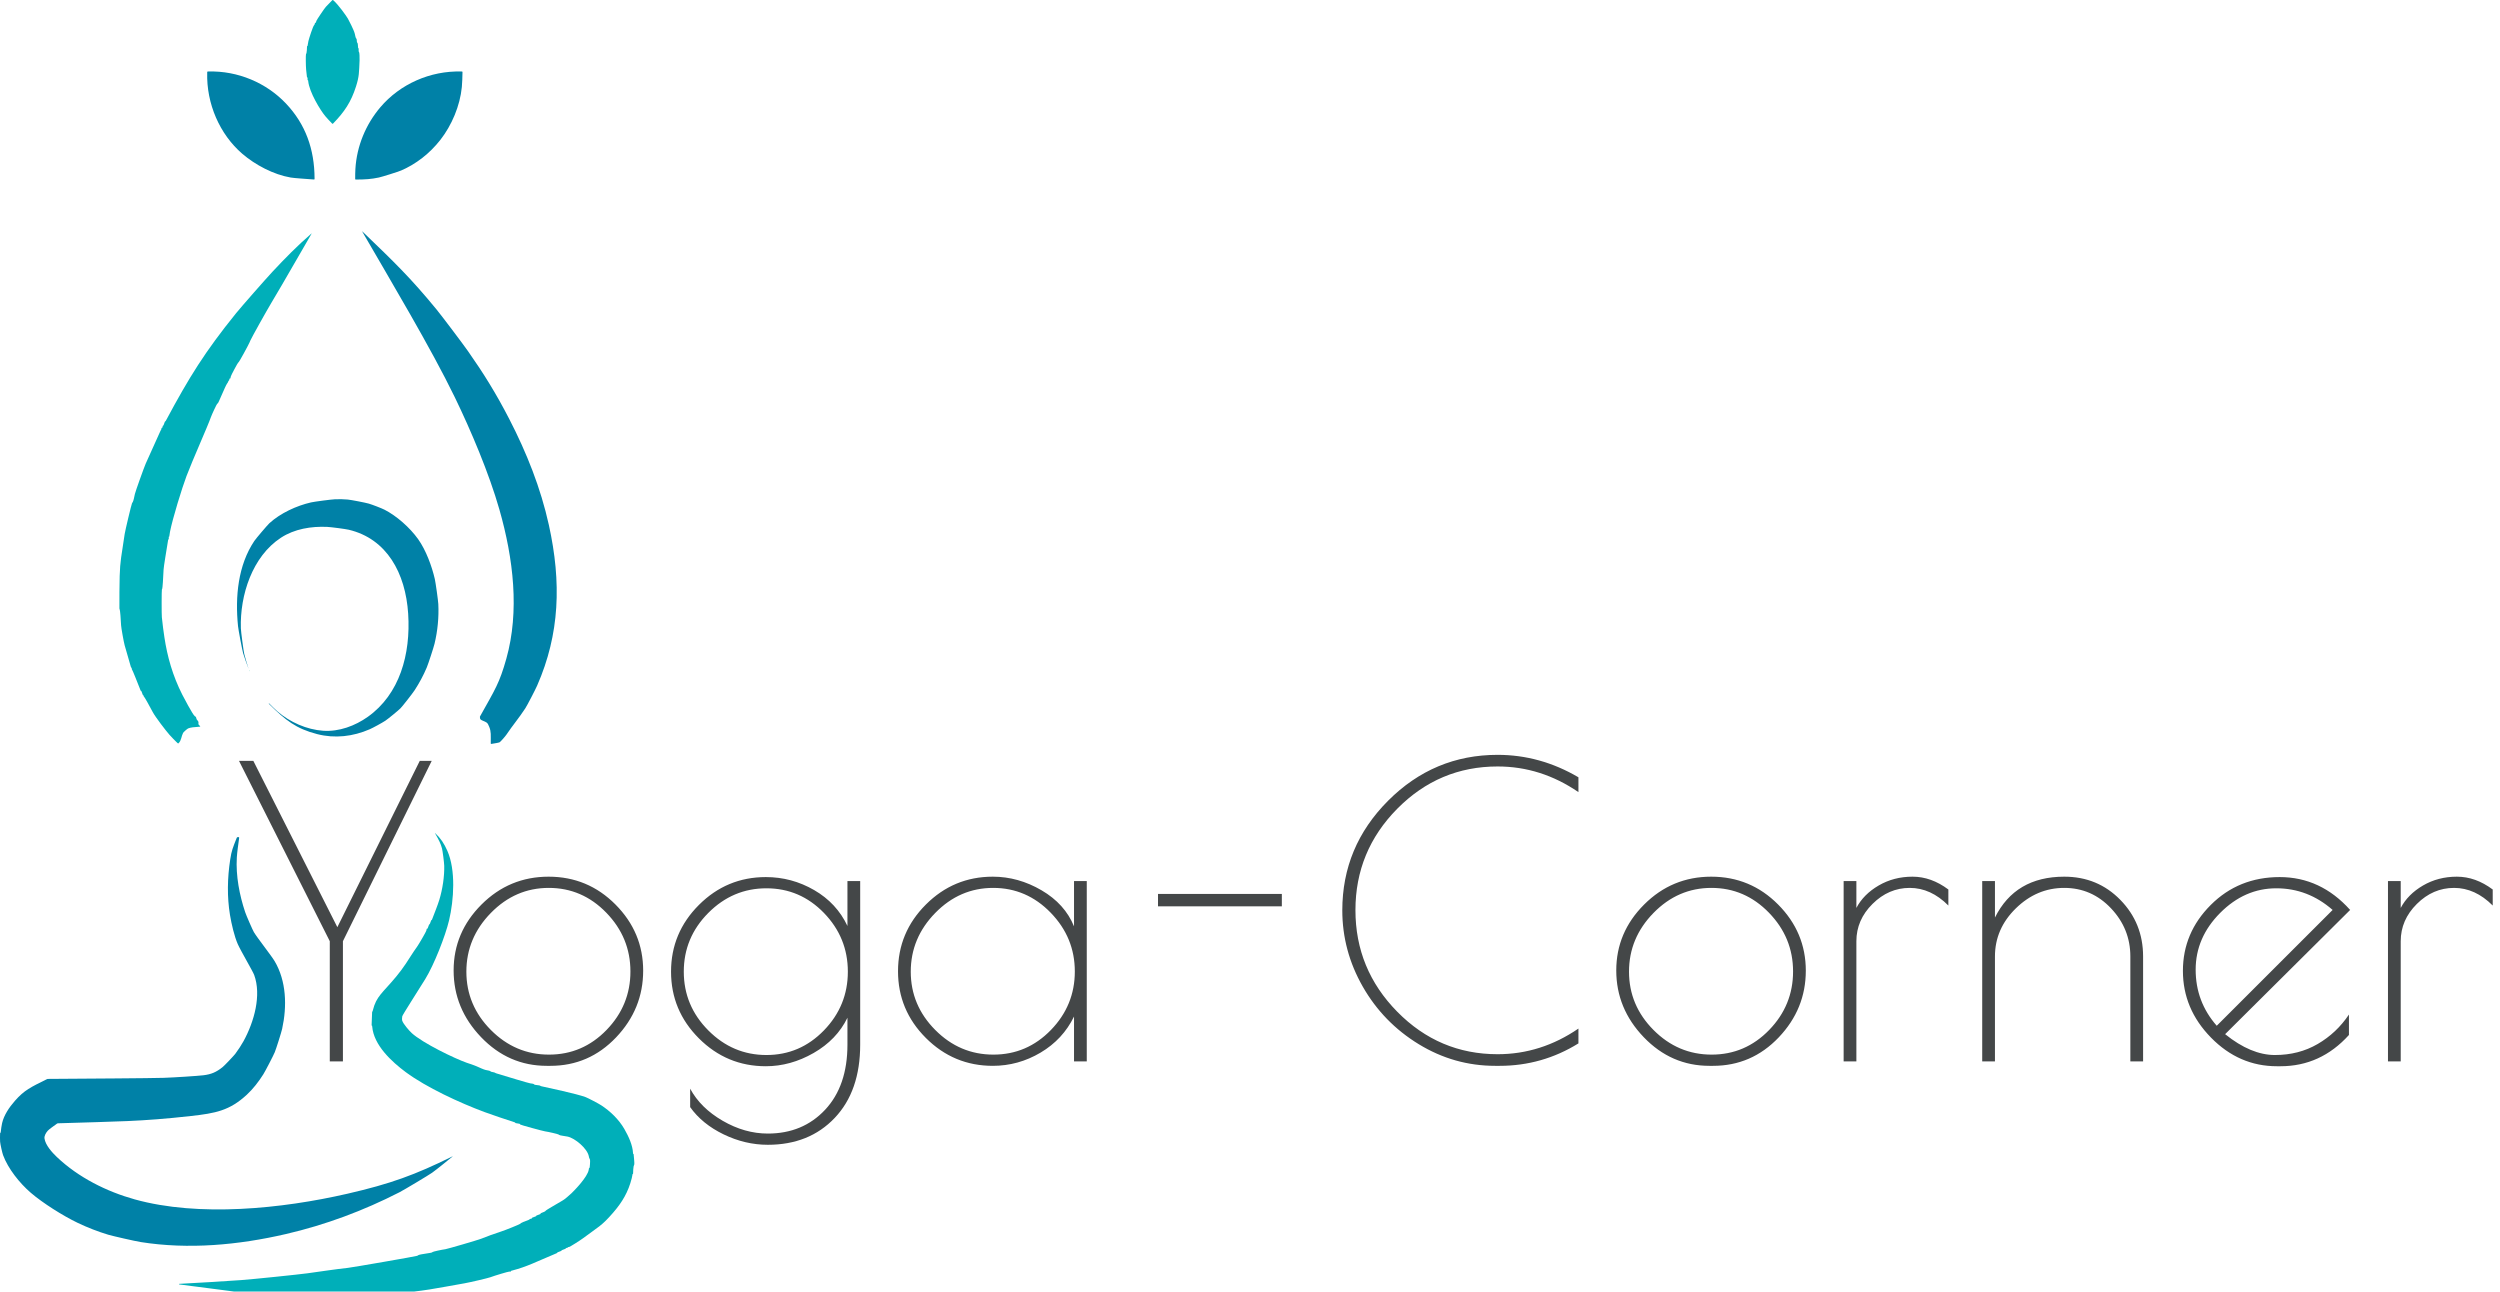
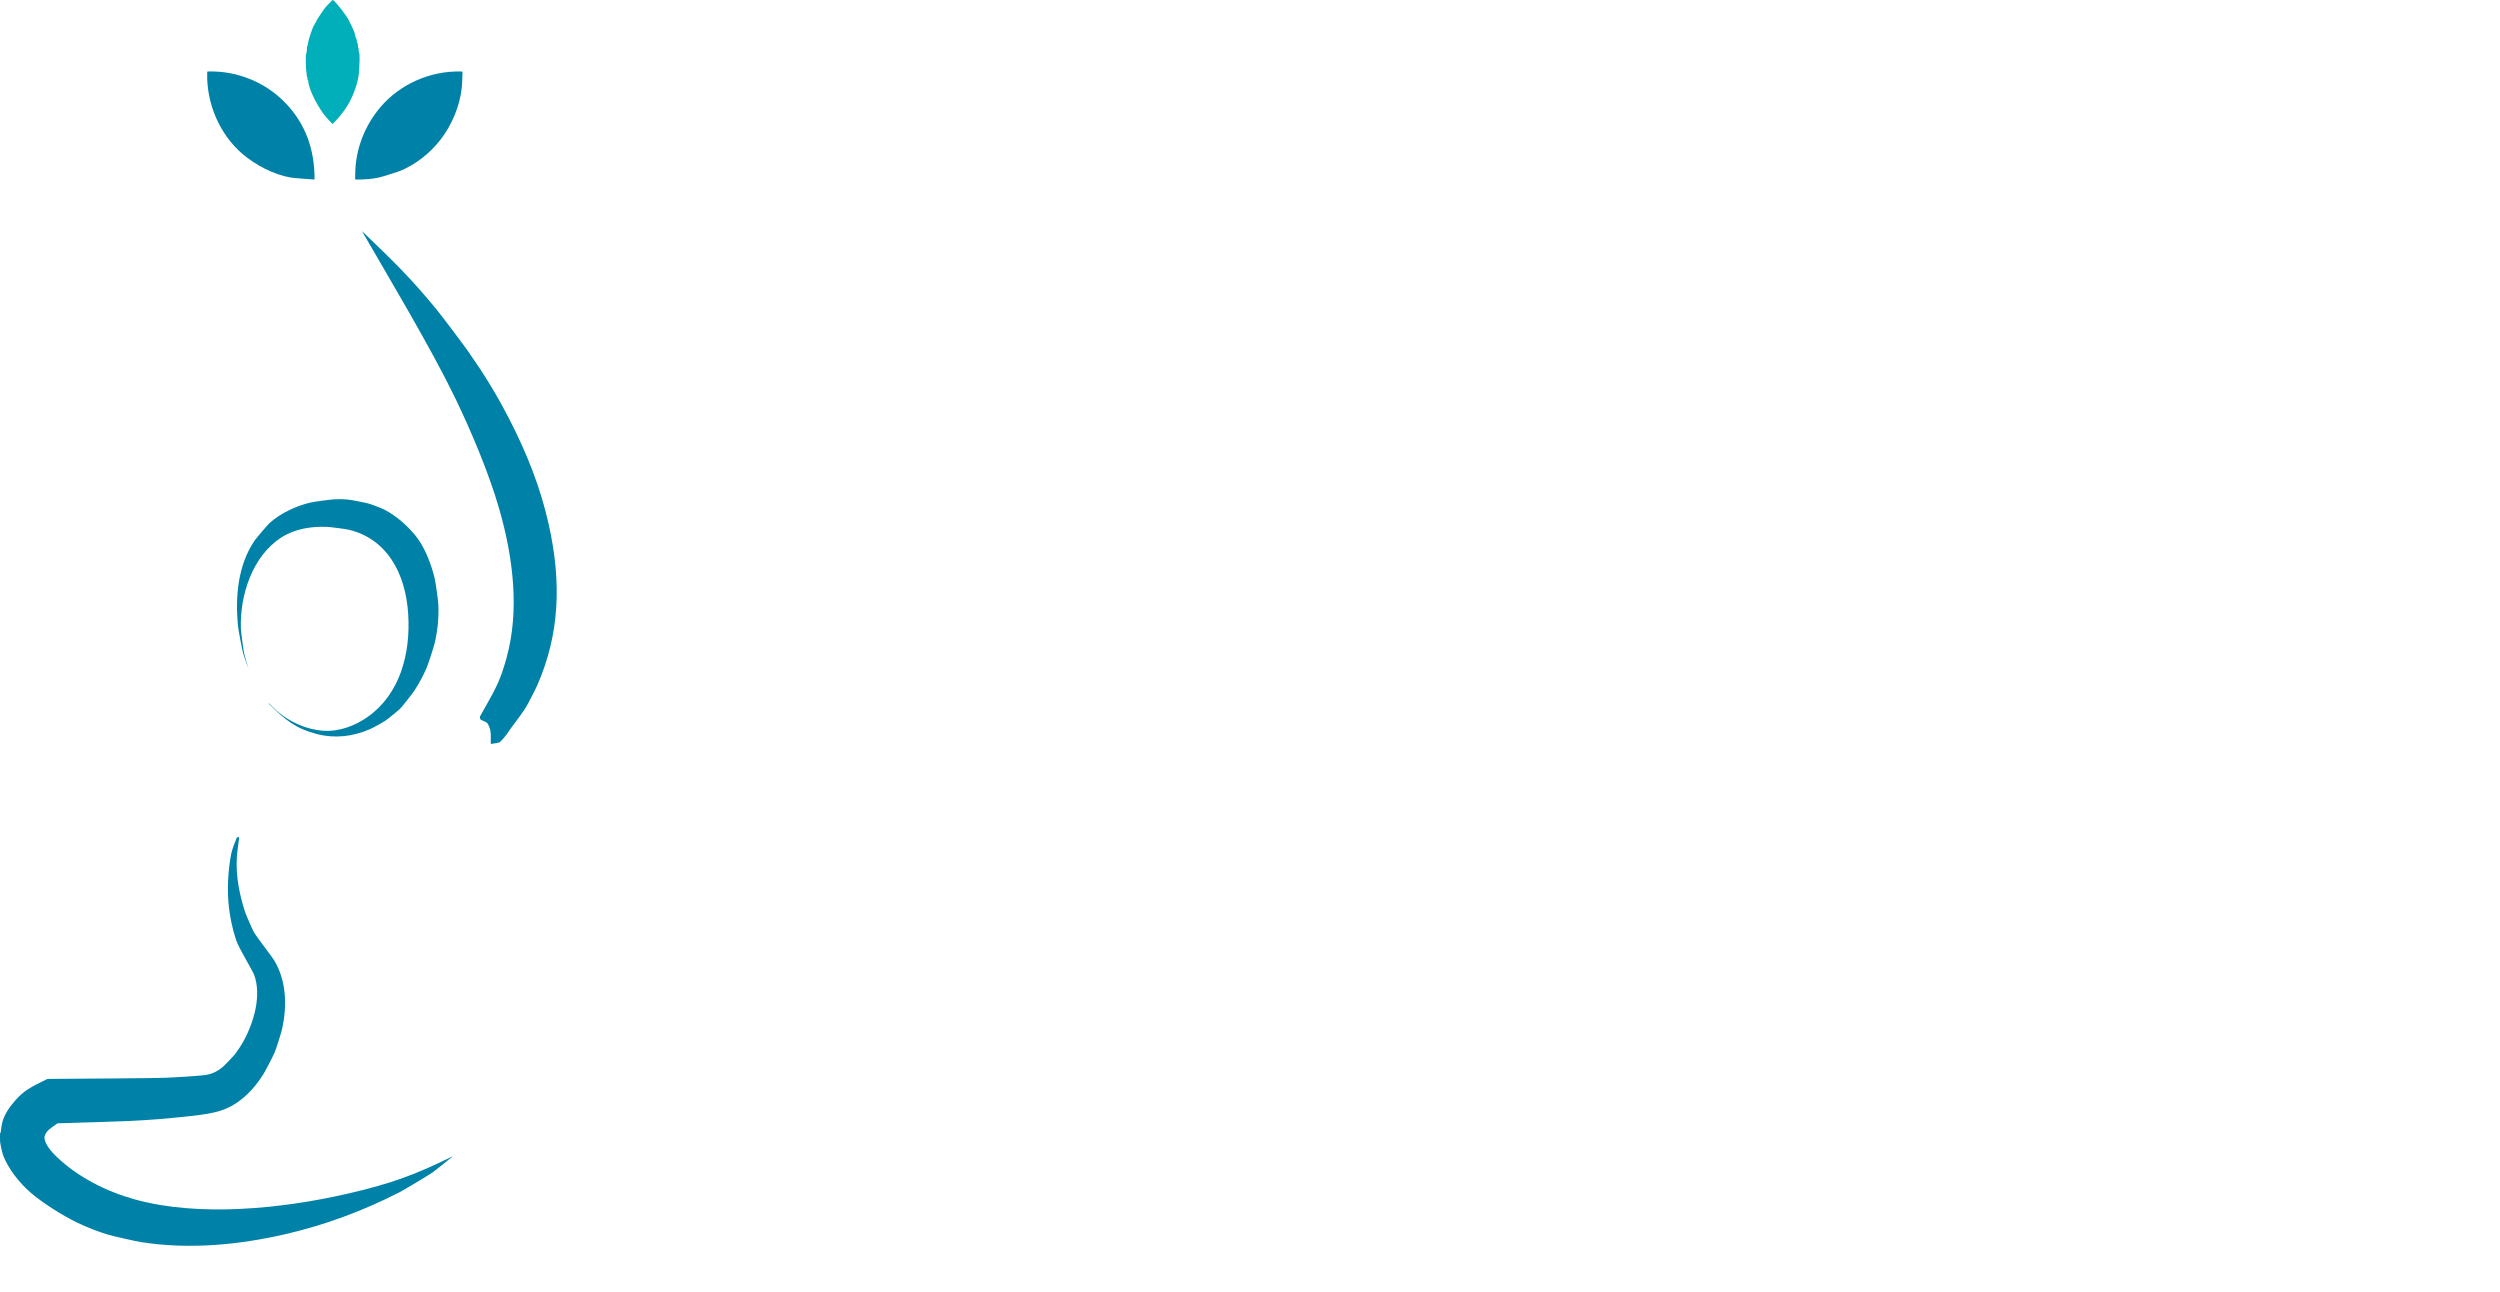
<svg xmlns="http://www.w3.org/2000/svg" width="100%" height="100%" viewBox="0 0 271 140" version="1.1" xml:space="preserve" style="fill-rule:evenodd;clip-rule:evenodd;stroke-linejoin:round;stroke-miterlimit:2;">
  <g transform="matrix(1,0,0,1,-584.607,-32.495)">
    <g transform="matrix(1,0,0,2.545,0,0)">
      <g id="Logo" transform="matrix(0.22,0,0,0.087,584.607,12.768)">
-         <path d="M417.56,431.362L423.838,431.362L423.838,511.414C423.838,526.587 419.653,538.555 411.281,547.319C402.91,556.083 391.922,560.465 378.319,560.465C370.863,560.465 363.603,558.764 356.54,555.364C349.477,551.963 343.983,547.515 340.059,542.022L340.059,532.996C343.46,539.275 348.79,544.507 356.049,548.693C363.309,552.878 370.732,554.971 378.319,554.971C389.829,554.971 399.247,551.08 406.572,543.297C413.897,535.514 417.56,524.886 417.56,511.414L417.56,498.268C414.028,505.462 408.469,511.217 400.882,515.534C393.296,519.85 385.447,522.009 377.338,522.009C364.519,522.009 353.531,517.463 344.375,508.372C335.219,499.282 330.641,488.392 330.641,475.704C330.641,463.016 335.219,452.127 344.375,443.036C353.531,433.945 364.519,429.4 377.338,429.4C385.84,429.4 393.786,431.525 401.177,435.777C408.567,440.028 414.028,445.881 417.56,453.337L417.56,431.362ZM1123.65,522.009L1121.88,522.009C1109.45,522.009 1098.63,517.333 1089.41,507.98C1080.19,498.628 1075.58,487.738 1075.58,475.312C1075.58,462.886 1080.15,452.127 1089.31,443.036C1098.47,433.945 1109.78,429.4 1123.26,429.4C1136.73,429.4 1148.3,434.763 1157.98,445.489L1096.38,506.312C1104.88,513.114 1113.05,516.515 1120.9,516.515C1128.75,516.515 1135.78,514.716 1141.99,511.119C1148.21,507.522 1153.34,502.715 1157.39,496.698L1157.39,506.705C1148.11,516.907 1136.86,522.009 1123.65,522.009ZM738.889,521.813L736.731,521.813C723.258,521.813 710.701,518.281 699.06,511.217C687.418,504.154 678.229,494.769 671.493,483.062C664.756,471.355 661.388,458.896 661.388,445.685C661.388,424.887 668.909,407 683.952,392.023C698.994,377.046 716.98,369.557 737.908,369.557C751.904,369.557 765.181,373.22 777.738,380.545L777.738,387.804C765.442,379.433 752.166,375.247 737.908,375.247C718.68,375.247 702.199,382.147 688.464,395.947C674.73,409.747 667.863,426.293 667.863,445.587C667.863,464.88 674.73,481.46 688.464,495.325C702.199,509.19 718.68,516.123 737.908,516.123C752.166,516.123 765.442,511.937 777.738,503.565L777.738,510.825C765.835,518.15 752.885,521.813 738.889,521.813ZM842.289,521.813C829.732,521.813 818.941,517.136 809.915,507.784C800.89,498.431 796.377,487.542 796.377,475.116C796.377,462.689 800.955,451.931 810.112,442.84C819.268,433.749 830.288,429.204 843.172,429.204C856.056,429.204 867.044,433.749 876.135,442.84C885.225,451.931 889.771,462.722 889.771,475.214C889.771,487.706 885.324,498.595 876.429,507.882C867.534,517.169 856.743,521.813 844.055,521.813L842.289,521.813ZM269.425,521.813C256.868,521.813 246.077,517.136 237.051,507.784C228.026,498.431 223.513,487.542 223.513,475.116C223.513,462.689 228.091,451.931 237.247,442.84C246.404,433.749 257.424,429.204 270.308,429.204C283.192,429.204 294.179,433.749 303.27,442.84C312.361,451.931 316.907,462.722 316.907,475.214C316.907,487.706 312.459,498.595 303.565,507.882C294.67,517.169 283.879,521.813 271.191,521.813L269.425,521.813ZM535.479,431.362L535.479,519.654L529.2,519.654L529.2,497.679C525.538,505.135 520.044,511.021 512.719,515.338C505.394,519.654 497.546,521.813 489.175,521.813C476.356,521.813 465.368,517.267 456.212,508.176C447.056,499.085 442.478,488.196 442.478,475.508C442.478,462.82 447.056,451.931 456.212,442.84C465.368,433.749 476.356,429.204 489.175,429.204C497.546,429.204 505.558,431.427 513.21,435.875C520.862,440.322 526.192,446.208 529.2,453.533L529.2,431.362L535.479,431.362ZM982.968,519.654L976.69,519.654L976.69,431.362L982.968,431.362L982.968,449.217C989.639,435.875 1001.02,429.204 1017.11,429.204C1028.1,429.204 1037.32,432.997 1044.77,440.584C1052.23,448.17 1055.96,457.392 1055.96,468.249L1055.96,519.654L1049.68,519.654L1049.68,468.249C1049.68,459.223 1046.51,451.375 1040.16,444.704C1033.82,438.033 1026.13,434.697 1017.11,434.697C1008.08,434.697 1000.14,438.033 993.269,444.704C986.402,451.375 982.968,459.223 982.968,468.249L982.968,519.654ZM1228.23,443.331C1222.47,437.575 1216.12,434.697 1209.19,434.697C1202.26,434.697 1196.14,437.314 1190.85,442.546C1185.55,447.778 1182.9,453.86 1182.9,460.793L1182.9,519.654L1176.62,519.654L1176.62,431.362L1182.9,431.362L1182.9,444.508C1185.26,440.06 1188.92,436.398 1193.89,433.52C1198.86,430.643 1204.42,429.204 1210.57,429.204C1216.71,429.204 1222.6,431.297 1228.23,435.482L1228.23,443.331ZM960.012,443.331C954.257,437.575 947.913,434.697 940.98,434.697C934.048,434.697 927.933,437.314 922.635,442.546C917.338,447.778 914.689,453.86 914.689,460.793L914.689,519.654L908.41,519.654L908.41,431.362L914.689,431.362L914.689,444.508C917.043,440.06 920.706,436.398 925.676,433.52C930.647,430.643 936.206,429.204 942.354,429.204C948.502,429.204 954.388,431.297 960.012,435.482L960.012,443.331ZM168.968,519.654L162.493,519.654L162.493,460.793L117.758,372.5L124.822,372.5L166.221,453.926L206.835,372.5L212.722,372.5L168.968,460.793L168.968,519.654ZM336.919,475.704C336.919,486.823 340.942,496.404 348.986,504.448C357.03,512.493 366.579,516.515 377.632,516.515C388.685,516.515 398.135,512.493 405.984,504.448C413.832,496.404 417.756,486.823 417.756,475.704C417.756,464.586 413.832,455.005 405.984,446.96C398.135,438.916 388.685,434.894 377.632,434.894C366.579,434.894 357.03,438.916 348.986,446.96C340.942,455.005 336.919,464.586 336.919,475.704ZM448.756,475.704C448.756,486.692 452.779,496.208 460.823,504.252C468.867,512.297 478.416,516.319 489.469,516.319C500.522,516.319 509.972,512.297 517.821,504.252C525.669,496.208 529.593,486.659 529.593,475.606C529.593,464.553 525.636,454.972 517.722,446.862C509.809,438.752 500.358,434.697 489.371,434.697C478.383,434.697 468.867,438.785 460.823,446.96C452.779,455.136 448.756,464.717 448.756,475.704ZM310.628,475.606C310.628,464.553 306.671,454.972 298.758,446.862C290.844,438.752 281.393,434.697 270.406,434.697C259.418,434.697 249.903,438.785 241.858,446.96C233.814,455.136 229.791,464.717 229.791,475.704C229.791,486.692 233.814,496.208 241.858,504.252C249.903,512.297 259.451,516.319 270.504,516.319C281.557,516.319 291.007,512.297 298.856,504.252C306.704,496.208 310.628,486.659 310.628,475.606ZM883.492,475.606C883.492,464.553 879.535,454.972 871.622,446.862C863.708,438.752 854.258,434.697 843.27,434.697C832.283,434.697 822.767,438.785 814.722,446.96C806.678,455.136 802.656,464.717 802.656,475.704C802.656,486.692 806.678,496.208 814.722,504.252C822.767,512.297 832.315,516.319 843.368,516.319C854.421,516.319 863.872,512.297 871.72,504.252C879.568,496.208 883.492,486.659 883.492,475.606ZM1121.59,434.894C1111.19,434.894 1101.97,438.916 1093.92,446.96C1085.88,455.005 1081.86,464.259 1081.86,474.723C1081.86,485.188 1085.32,494.344 1092.25,502.192L1149.35,445.489C1141.24,438.425 1131.99,434.894 1121.59,434.894ZM570.58,437.641L631.599,437.641L631.599,443.723L570.58,443.723L570.58,437.641Z" style="fill:rgb(68,71,72);" />
        <g>
          <g transform="matrix(1,0,0,1,0,-574.271)">
            <path d="M151.373,612.206L151.491,612.206C151.544,612.206 151.55,612.251 151.55,612.648L151.55,613.09C151.55,613.488 151.555,613.532 151.609,613.532L151.726,613.532C151.806,613.532 151.819,613.579 151.863,614.007C152.412,619.401 157.768,628.165 160.297,631.16C161.296,632.343 162.432,633.522 163.543,634.662C163.843,634.97 163.909,634.97 164.21,634.663C169.663,629.084 172.959,624.274 175.407,616.625C177.042,611.52 176.887,609.75 177.172,603.841C177.243,602.37 177.099,599.973 176.93,599.815C176.886,599.774 176.837,599.747 176.8,599.68C176.682,599.461 176.706,598.808 176.719,598.37C176.731,597.94 176.724,597.892 176.645,597.892L176.556,597.892C176.477,597.892 176.464,597.844 176.429,597.416C176.372,596.709 176.329,595.527 176.139,595.312C176.094,595.262 176.043,595.223 176.001,595.169C175.694,594.777 175.924,593.602 175.609,593.192C175.567,593.136 175.515,593.095 175.467,593.046C175.23,592.8 175,591.633 174.818,590.809C174.417,589.002 171.664,583.816 171.431,583.418C170.495,581.822 166.638,576.498 164.304,574.479C163.979,574.198 163.908,574.2 163.6,574.499C162.559,575.509 161.584,576.532 160.563,577.613C159.882,578.332 155.999,584.055 155.873,584.524C155.759,584.949 155.678,585.387 155.526,585.433C155.442,585.458 155.335,585.364 155.261,585.433C155.13,585.553 155.096,586.174 154.937,586.418C154.892,586.486 154.838,586.525 154.784,586.572C154.206,587.08 152.322,592.917 151.967,594.371C151.814,594.998 151.688,595.688 151.607,596.357C151.555,596.784 151.541,596.831 151.461,596.831L151.373,596.831C151.293,596.831 151.282,596.879 151.264,597.308C151.222,598.284 151.202,599.572 151.019,600.225C150.945,600.489 150.845,600.649 150.765,600.861C150.61,601.272 150.661,606.501 150.838,608.377C150.953,609.584 151.05,610.62 151.215,611.734C151.277,612.159 151.293,612.206 151.373,612.206Z" style="fill:rgb(0,175,185);" />
          </g>
          <g transform="matrix(1,0,0,1,0,-512.423)">
            <path d="M154.995,599.85C154.959,585.436 150.529,573.201 140.88,563.083C131.266,553.002 117.213,546.996 102.588,547.429C102.158,547.441 102.109,547.49 102.097,547.92C101.655,563.257 108.307,578.209 119.341,587.67C125.795,593.203 134.817,597.901 143.199,599.334C145.051,599.65 150.743,600.012 154.52,600.292C154.948,600.324 154.996,600.28 154.995,599.85Z" style="fill:rgb(0,129,167);" />
          </g>
          <g transform="matrix(1,0,0,1,0,-512.433)">
            <path d="M175.487,600.336C179.976,600.325 182.857,600.139 186.674,599.343C188.264,599.012 196.264,596.506 197.675,595.897C204.973,592.749 211.658,587.687 217.026,580.853C222.582,573.781 226.671,564.221 227.563,555.007C227.78,552.766 227.815,550.29 227.881,547.929C227.893,547.5 227.847,547.451 227.418,547.439C211.941,546.992 197.049,553.649 187.403,564.948C180.312,573.253 175.783,583.837 175.112,595.167C175.021,596.706 175.003,598.295 175.008,599.86C175.01,600.29 175.058,600.337 175.487,600.336Z" style="fill:rgb(0,129,167);" />
          </g>
          <g transform="matrix(1,0,0,1,0,-157.509)">
            <path d="M236.422,508.513L236.466,508.513C236.506,508.513 236.509,508.544 236.499,508.825C236.473,509.529 236.754,509.855 237.608,510.229C239.887,511.23 240.129,511.049 241.083,513.417C242.037,515.786 241.802,517.33 241.811,521.29C241.812,521.719 241.859,521.759 242.282,521.687C243.591,521.466 245.598,521.185 246.186,520.905C246.558,520.728 248.945,518.06 249.566,517.128C252.274,513.06 255.978,508.694 258.844,504.271C259.781,502.824 263.714,495.316 264.676,493.137C275.8,467.934 276.693,442.695 270.441,414.539C266.418,396.417 259.535,379.263 250.957,362.714C244.516,350.289 238.323,340.364 230.612,329.446C227.975,325.712 217.608,312.066 215.104,309.034C202.165,293.362 194.079,285.655 178.666,270.943C178.356,270.646 178.345,270.655 178.561,271.026C192.345,294.692 212.36,327.966 224.051,351.912C232.106,368.411 240.973,389.266 246.053,406.918C253.012,431.099 256.019,456.801 249.499,479.949C246.11,491.983 243.972,494.979 236.611,508.096C236.401,508.471 236.382,508.513 236.422,508.513Z" style="fill:rgb(0,129,167);" />
          </g>
          <g transform="matrix(1,0,0,1,0,-28.921)">
            <path d="M132.463,373.271L132.463,373.377C132.463,373.472 132.497,373.516 132.805,373.816C140.606,381.428 145.758,385.652 156.321,388.341C164.985,390.547 173.896,389.533 182.167,385.955C183.805,385.247 188.253,382.831 189.855,381.78C191.152,380.929 196.348,376.699 197.343,375.683C198.376,374.63 203.229,368.47 204.236,366.935C206.584,363.356 208.598,359.672 210.266,355.735C211.019,353.959 213.636,346.02 214.11,344.072C215.627,337.846 216.295,331.04 215.966,324.643C215.873,322.843 214.651,314.156 214.243,312.394C212.795,306.147 209.893,298.301 206.091,292.976C201.892,287.093 195.215,281.367 189.457,278.462C188.034,277.745 183.478,275.992 181.703,275.48C180.025,274.996 172.94,273.635 171.352,273.492C169.219,273.3 167.173,273.27 165.003,273.359C163.198,273.434 154.942,274.506 153.273,274.884C146.165,276.49 138.147,280.157 132.728,285.09C131.785,285.949 126.094,292.605 125.306,293.771C117.347,305.554 115.779,320.903 117.287,335.522C117.479,337.386 119.375,347.362 119.805,348.777C120.544,351.203 121.469,353.617 122.357,356.017C122.506,356.42 122.508,356.419 122.381,356.009C121.661,353.698 120.916,351.395 120.336,349.042C119.989,347.635 118.728,338.13 118.679,336.55C118.174,320.308 124.331,301.326 138.428,292.181C145.13,287.832 153.382,286.531 161.236,286.879C163.079,286.961 170.296,287.909 171.829,288.271C190.585,292.698 199.826,309.446 201.121,329.399C202.415,349.344 196.883,368.813 181.239,379.858C174.945,384.302 167.039,387.226 159.229,386.684C151.13,386.123 142.851,382.493 136.705,377.207C135.363,376.053 134.075,374.765 132.802,373.501C132.497,373.199 132.463,373.175 132.463,373.271Z" style="fill:rgb(0,129,167);" />
          </g>
          <g transform="matrix(1,0,0,1,0,386.768)">
            <path d="M0.229,167.822L0.14,167.822C0.061,167.822 0.051,167.87 0.039,168.299C0.004,169.598 -0.033,170.912 0.052,172.196C0.121,173.241 1.103,177.66 1.51,178.757C3.948,185.333 9.615,192.436 15.162,197.181C21.031,202.201 31.046,208.477 38.225,211.893C43.155,214.239 48.392,216.246 53.335,217.725C55.532,218.382 66.796,220.917 69.24,221.304C92.865,225.043 117.395,222.799 140.88,217.394C160.296,212.925 179.057,205.989 196.88,196.916C199.033,195.819 211.463,188.423 212.917,187.372C216.005,185.142 219.586,182.169 222.884,179.52C223.219,179.251 223.213,179.242 222.827,179.431C204.484,188.435 192.455,192.796 171.232,197.645C138.731,205.071 97.908,209.143 66.39,200.428C52.618,196.62 38.659,189.73 28.019,179.685C25.691,177.488 22.389,173.884 21.922,170.606C21.748,169.383 22.574,167.875 23.556,166.789C24.142,166.14 26.427,164.541 27.899,163.465C28.245,163.211 28.332,163.182 28.761,163.168C57.857,162.231 68.846,162.405 94.092,159.605C106.21,158.26 113.114,156.976 121.595,149.2C124.741,146.315 127.481,142.756 129.746,139.193C130.744,137.623 134.65,130.132 135.379,128.391C136.074,126.731 138.643,118.65 139.024,116.926C141.486,105.791 141.103,93.492 135.313,83.79C133.706,81.097 126.824,72.452 125.107,69.607C124.469,68.549 121.367,61.487 120.799,59.799C118.022,51.541 116.138,42.017 116.691,33.015C116.86,30.26 117.405,26.705 117.821,23.558C117.877,23.132 117.847,23.085 117.515,23.085L117.146,23.085C116.815,23.085 116.76,23.129 116.602,23.528C114.702,28.324 114.115,29.618 113.443,33.953C112.023,43.118 111.862,52.318 113.311,61.125C114.037,65.539 115.501,71.742 117.154,75.439C118.704,78.905 124.566,88.721 125.24,90.549C128.891,100.455 125.266,113.378 120.004,122.956C119.023,124.742 117.208,127.509 115.962,129.12C115.042,130.307 110.585,134.953 109.666,135.68C106.564,138.138 104.124,139.186 100.255,139.657C97.475,139.995 85.645,140.756 80.692,140.916C73.752,141.139 42.8,141.307 23.854,141.443C23.425,141.446 23.334,141.467 22.949,141.657C15.26,145.44 11.954,146.94 7.342,152.182C4.468,155.45 1.974,159.144 1.046,163.051C0.725,164.404 0.561,165.91 0.378,167.349C0.323,167.775 0.308,167.822 0.229,167.822Z" style="fill:rgb(0,129,167);" />
          </g>
          <g transform="matrix(1,0,0,1,0,-156.659)">
-             <path d="M64.689,483.529C64.748,483.522 64.825,483.503 64.866,483.539C64.967,483.628 64.854,484.05 64.933,484.267C64.954,484.325 64.989,484.368 65.024,484.413C65.398,484.902 67.841,491.119 69.195,494.495C69.355,494.894 69.381,494.938 69.461,494.938L69.579,494.938C69.623,494.938 69.671,495.026 69.77,495.291L70.265,496.612C70.416,497.014 70.442,497.058 70.521,497.049C70.58,497.042 70.657,497.029 70.698,497.059C70.784,497.123 70.705,497.381 70.765,497.521C70.794,497.587 70.853,497.627 70.912,497.669C71.225,497.896 73.787,502.509 75.257,505.276C76.539,507.688 81.706,514.377 83.51,516.41C84.744,517.8 86.084,519.108 87.413,520.415C87.72,520.716 87.786,520.717 88.08,520.426C89.376,519.141 89.357,517.066 90.217,515.467C90.433,515.065 92.232,513.482 92.7,513.282C93.913,512.764 95.768,512.616 98.362,512.439C98.79,512.41 98.812,512.387 98.58,512.205C98.46,512.112 98.069,511.651 98.002,511.495C97.954,511.386 97.942,511.373 97.878,511.373L97.807,511.373C97.744,511.373 97.741,511.327 97.776,510.91C97.803,510.601 97.834,510.265 97.736,509.982C97.576,509.525 97.075,509.207 96.858,508.733C96.695,508.377 96.693,507.932 96.536,507.69C96.42,507.51 96.218,507.442 96.015,507.314C95.006,506.676 90.183,497.47 89.837,496.794C85.048,487.418 82.441,478.115 80.998,468.613C80.528,465.517 80.168,462.783 79.754,458.915C79.598,457.45 79.619,445.343 79.778,445.169C79.822,445.122 79.868,445.082 79.91,445.032C80.085,444.83 80.447,439.382 80.601,435.524C80.657,434.117 82.038,425.958 82.815,421.184C82.884,420.761 82.901,420.714 82.98,420.714L83.098,420.714C83.151,420.714 83.157,420.669 83.157,420.272L83.157,419.83C83.157,419.432 83.163,419.388 83.216,419.388L83.334,419.388C83.413,419.388 83.426,419.341 83.465,418.912C83.521,418.294 83.631,417.686 83.751,417.073C85.023,410.569 89.664,395.606 91.907,389.696C94.85,381.941 102.402,365.225 103.9,360.936C104.39,359.533 106.853,354.344 107.073,354.252C107.142,354.224 107.211,354.206 107.28,354.177C107.652,354.018 110.883,345.925 111.853,344.501C112.045,344.219 112.393,343.801 112.503,343.359C112.574,343.075 112.591,343.043 112.67,343.043L112.788,343.043C112.835,343.043 112.859,342.995 112.906,342.807L113.024,342.336C113.103,342.018 113.121,341.984 113.2,341.993C113.565,342.034 113.58,341.793 113.73,340.958C113.821,340.453 117.16,334.237 117.411,334.106C117.463,334.079 117.514,334.057 117.565,334.03C117.82,333.898 122.308,325.812 122.92,324.381C123.073,324.023 123.214,323.696 123.361,323.367C124.051,321.813 131.172,309.13 133.88,304.633C140.801,293.138 146.878,282.336 153.428,271.218C153.646,270.848 153.634,270.838 153.309,271.118C146.491,276.995 140.548,283.012 134.319,289.628C130.897,293.262 118.746,307.022 116.293,310.04C100.972,328.889 93.232,341.276 81.793,362.504C81.589,362.882 81.558,362.924 81.478,362.924L81.36,362.924C81.316,362.924 81.26,363.036 81.134,363.371L80.674,364.598C80.548,364.934 80.49,365.045 80.44,365.045L80.329,365.045C80.259,365.045 80.229,365.093 80.182,365.281L80.064,365.752C79.985,366.07 79.967,366.105 79.888,366.095C79.829,366.089 79.762,366.079 79.711,366.106C79.52,366.205 79.558,366.813 79.387,367.091C79.36,367.134 79.328,367.169 79.29,367.2C79.239,367.241 79.213,367.289 79.033,367.679C76.59,372.97 74.157,378.387 71.811,383.601C70.979,385.452 66.671,397.465 66.457,398.534C66.169,399.968 65.774,401.785 65.456,402.375C65.334,402.602 65.195,402.793 65.062,402.998C64.802,403.398 61.685,416.366 61.42,418.15C59.833,428.822 59.197,431.195 58.967,438.672C58.814,443.623 58.84,449.134 58.837,454.365C58.836,454.795 58.841,454.846 58.886,454.883C58.919,454.91 58.944,454.944 58.969,454.98C59.152,455.244 59.583,460.105 59.659,462.763C59.69,463.835 60.974,470.995 61.42,472.583C62.346,475.879 63.41,479.594 64.463,483.082C64.587,483.494 64.61,483.538 64.689,483.529Z" style="fill:rgb(0,175,185);" />
-           </g>
+             </g>
          <g transform="matrix(1,0,0,1,0,21.781)">
-             <path d="M122.754,306.69C122.781,306.796 122.794,306.823 122.821,306.823L122.876,306.823C122.916,306.823 122.916,306.805 122.876,306.646L122.821,306.425C122.794,306.32 122.781,306.293 122.754,306.293L122.699,306.293C122.659,306.293 122.658,306.306 122.688,306.425L122.754,306.69Z" style="fill:rgb(90,203,183);" />
-           </g>
+             </g>
          <g transform="matrix(1,0,0,1,0,407.767)">
-             <path d="M212.696,42.644L212.579,42.644C212.534,42.644 212.478,42.756 212.352,43.091L211.892,44.318C211.766,44.653 211.708,44.765 211.658,44.765L211.548,44.765C211.481,44.765 211.426,44.853 211.327,45.118L210.832,46.439C210.681,46.841 210.655,46.885 210.576,46.875C210.23,46.836 210.224,47.031 210.046,47.909C209.947,48.396 206.33,54.619 205.454,55.809C203.454,58.528 201.786,61.327 199.994,63.984C198.518,66.174 196.957,68.268 195.223,70.346C188.428,78.487 185.419,79.896 183.686,86.98C183.583,87.398 183.565,87.444 183.502,87.444L183.407,87.444C183.366,87.444 183.358,87.499 183.342,87.921L183.113,93.859C183.097,94.289 183.101,94.336 183.154,94.336L183.272,94.336C183.351,94.336 183.364,94.384 183.399,94.812C184.14,103.934 192.996,112.02 199.928,117.134C210.035,124.589 226.523,132.172 238.763,136.684C243.606,138.469 248.522,140.024 253.42,141.638C253.828,141.772 253.873,141.796 253.873,141.875L253.873,141.964C253.873,142.043 253.92,142.06 254.344,142.133C256.074,142.43 256.252,142.362 256.327,142.78C256.357,142.953 267.536,146.002 268.643,146.14C270.149,146.326 275.048,147.464 275.272,147.679C275.321,147.727 275.366,147.777 275.419,147.823C275.831,148.181 278.067,148.355 279.632,148.679C283.363,149.453 289.309,154.502 290.098,158.201C290.154,158.462 290.188,158.724 290.258,158.95C290.371,159.32 290.576,159.596 290.72,160.033C290.853,160.435 290.618,163.999 290.455,164.054C290.386,164.077 290.31,164.069 290.258,164.122C290.158,164.223 290.146,164.552 290.098,164.871C289.555,168.478 282.86,175.208 281.641,176.381C280.286,177.685 278.381,179.244 277.334,179.893C274.462,181.672 269.244,184.473 268.786,185.064C268.748,185.112 268.713,185.161 268.664,185.207C268.197,185.648 266.437,186.022 266.332,186.375C266.319,186.421 266.319,186.469 266.324,186.516C266.332,186.58 266.288,186.603 265.886,186.754L264.564,187.25C264.3,187.349 264.212,187.404 264.212,187.47L264.212,187.559C264.212,187.625 264.124,187.68 263.859,187.779L262.538,188.275C262.136,188.425 262.092,188.451 262.101,188.531C262.108,188.589 262.118,188.656 262.091,188.707C261.989,188.903 261.352,188.877 261.106,189.031C261.038,189.074 261,189.13 260.951,189.184C260.53,189.66 257.78,190.33 256.763,191.006C256.576,191.131 256.439,191.265 256.286,191.395C255.909,191.718 248.989,194.5 246.981,195.136C243.246,196.318 240.121,197.511 237.04,198.714C235.388,199.359 220.516,203.676 219.457,203.817C217.542,204.073 213.347,204.991 213.124,205.203C213.074,205.251 213.03,205.3 212.976,205.347C212.572,205.701 207.354,206.186 206.207,206.687C205.96,206.794 205.774,206.924 205.579,207.05C205.237,207.271 173.728,212.716 171.365,212.963C165.8,213.544 157.924,214.733 151.483,215.614C146.884,216.243 124.612,218.514 118.989,218.927C108.841,219.674 98.779,220.186 88.67,220.756C88.241,220.78 88.194,220.792 88.194,220.871L88.194,220.96C88.194,221.039 88.241,221.054 88.667,221.111C97.76,222.322 107.361,223.468 115.962,224.627C119.117,225.052 134.739,226.366 136.44,226.35C140.639,226.309 149.977,226.572 150.436,226.744C150.659,226.828 150.855,226.923 151.072,227.008C151.479,227.167 166.593,227.171 168.78,227.012C178.095,226.338 185.356,226.14 193.168,225.554C209.313,224.345 214.128,223.07 228.868,220.518C231.593,220.046 240.45,217.981 241.612,217.547C243.778,216.738 250.418,214.766 250.933,214.779C251.694,214.798 251.797,214.811 251.763,214.509C251.754,214.43 251.799,214.409 252.215,214.301C259.861,212.324 263.719,210.168 274.109,205.856C274.506,205.691 274.55,205.664 274.55,205.585L274.55,205.467C274.55,205.423 274.662,205.366 274.997,205.24L276.224,204.78C276.559,204.654 276.671,204.596 276.671,204.546L276.671,204.414C276.671,204.364 276.782,204.306 277.118,204.18L278.345,203.72C278.68,203.594 278.792,203.536 278.792,203.486L278.792,203.353C278.792,203.301 278.845,203.274 279.057,203.221L279.498,203.11C279.78,203.04 279.852,203.01 279.852,202.963L279.852,202.845C279.852,202.766 279.87,202.759 280.028,202.777C280.146,202.791 280.262,202.778 280.382,202.757C280.8,202.684 285.736,199.609 287.274,198.463C294.887,192.792 296.336,192.565 302.119,185.924C306.466,180.933 309.569,175.909 311.304,168.981C311.433,168.468 311.545,167.964 311.606,167.445C311.657,167.018 311.671,166.97 311.751,166.97L311.839,166.97C311.919,166.97 311.929,166.922 311.948,166.493C311.995,165.394 312.023,163.92 312.207,163.206C312.31,162.81 312.46,162.647 312.531,162.295C312.652,161.698 312.373,159.187 312.235,157.637C312.197,157.209 312.184,157.162 312.104,157.162L312.016,157.162C311.936,157.162 311.925,157.114 311.901,156.685C311.694,152.914 309.837,148.772 307.633,144.968C304.885,140.225 300.671,136.252 296.287,133.392C294.911,132.495 289.831,129.844 288.6,129.381C284.275,127.754 269.863,124.729 266.873,124.069C266.453,123.977 266.403,123.961 266.363,123.913C266.334,123.877 266.299,123.849 266.26,123.823C265.644,123.416 263.691,123.544 263.224,123.169C263.169,123.125 263.132,123.074 263.079,123.028C262.82,122.806 262.017,122.707 261.27,122.614C260.284,122.492 250.143,119.403 244.596,117.741C244.185,117.617 244.135,117.598 244.095,117.55C244.066,117.514 244.031,117.485 243.991,117.459C243.474,117.116 242.152,117.118 241.754,116.809C241.695,116.763 241.656,116.711 241.605,116.663C241.359,116.436 240.203,116.258 239.293,116.073C238.44,115.9 236.17,114.867 234.7,114.218C233.243,113.575 231.644,113.122 230.08,112.581C224.113,110.521 208.227,102.89 202.844,97.981C201.673,96.913 198.769,93.608 198.205,91.995C198.046,91.541 198.046,90.433 198.205,89.785C198.411,88.945 205.621,77.877 209.551,71.539C213.844,64.615 219.419,50.562 221.268,42.822C223.665,32.787 224.609,18.168 220.421,8.765C218.849,5.236 217.14,2.654 214.553,0.251C214.238,-0.042 214.227,-0.033 214.44,0.34C216.193,3.411 217.141,5.16 217.786,7.623C218.103,8.83 218.841,14.533 218.882,16.09C219.015,21.125 218.104,27.489 216.443,32.836C215.589,35.585 214.156,39.092 212.957,42.199C212.802,42.6 212.776,42.644 212.696,42.644Z" style="fill:rgb(0,175,185);" />
-           </g>
+             </g>
        </g>
      </g>
    </g>
  </g>
</svg>